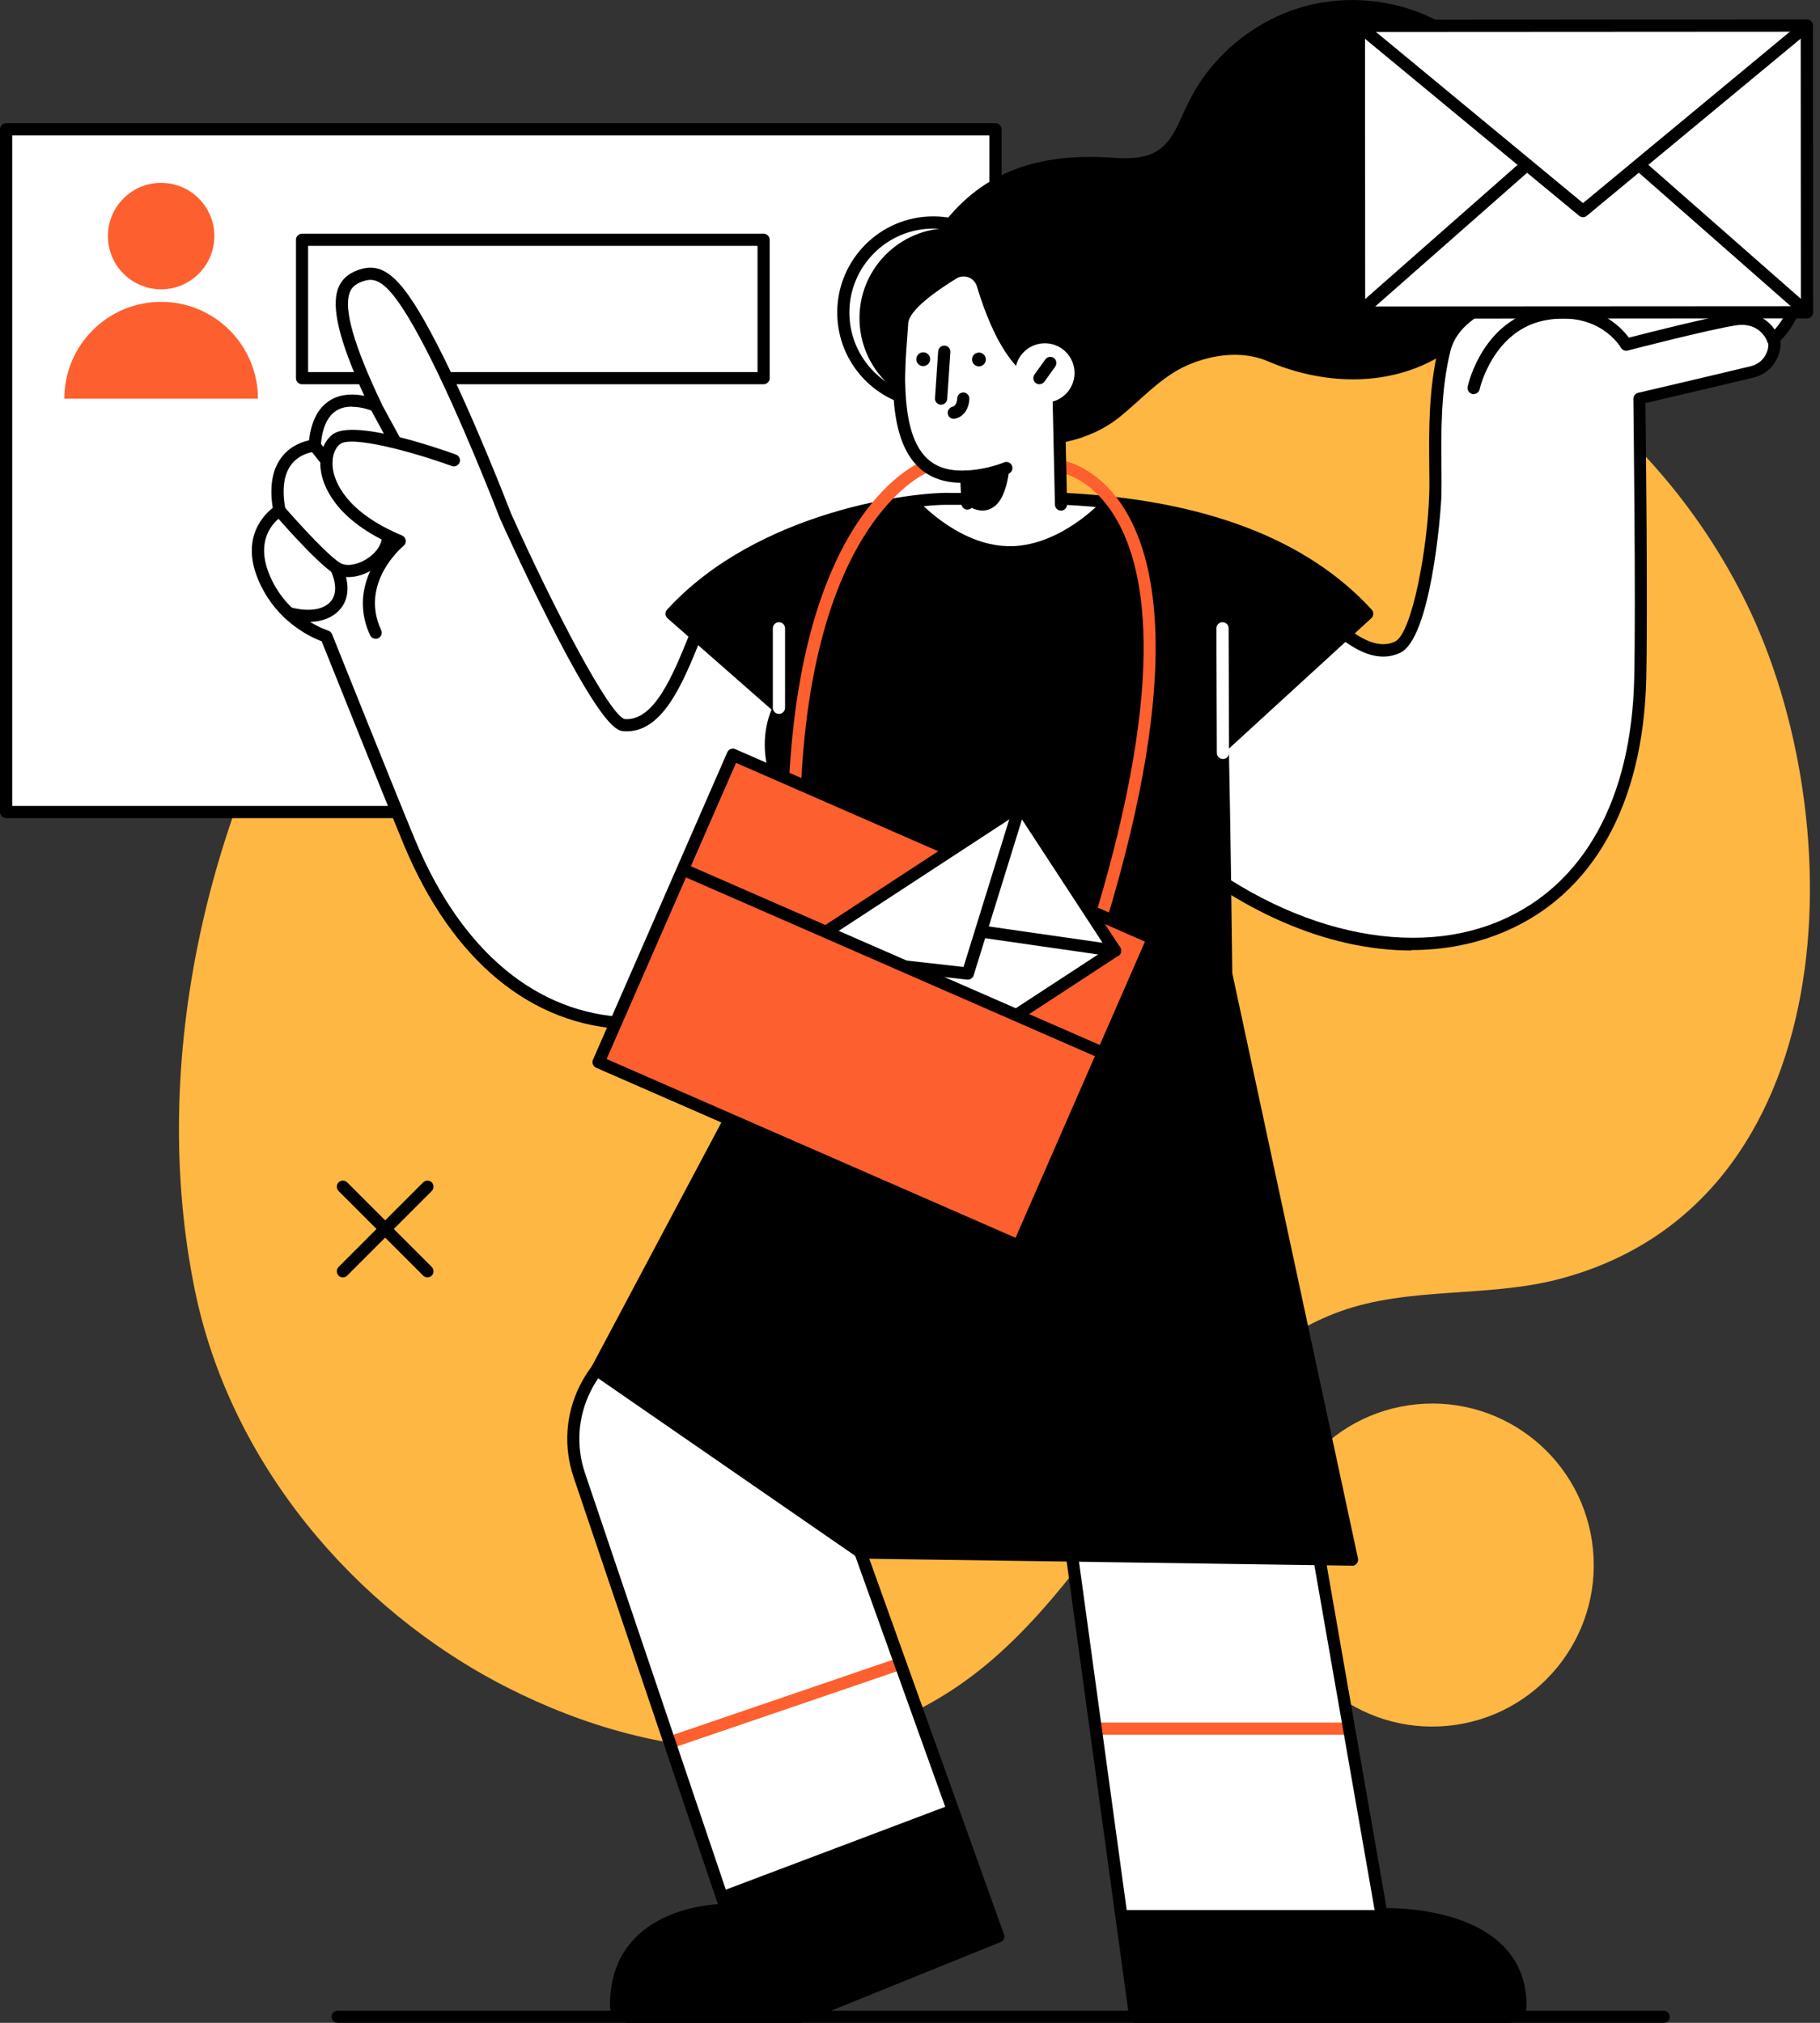
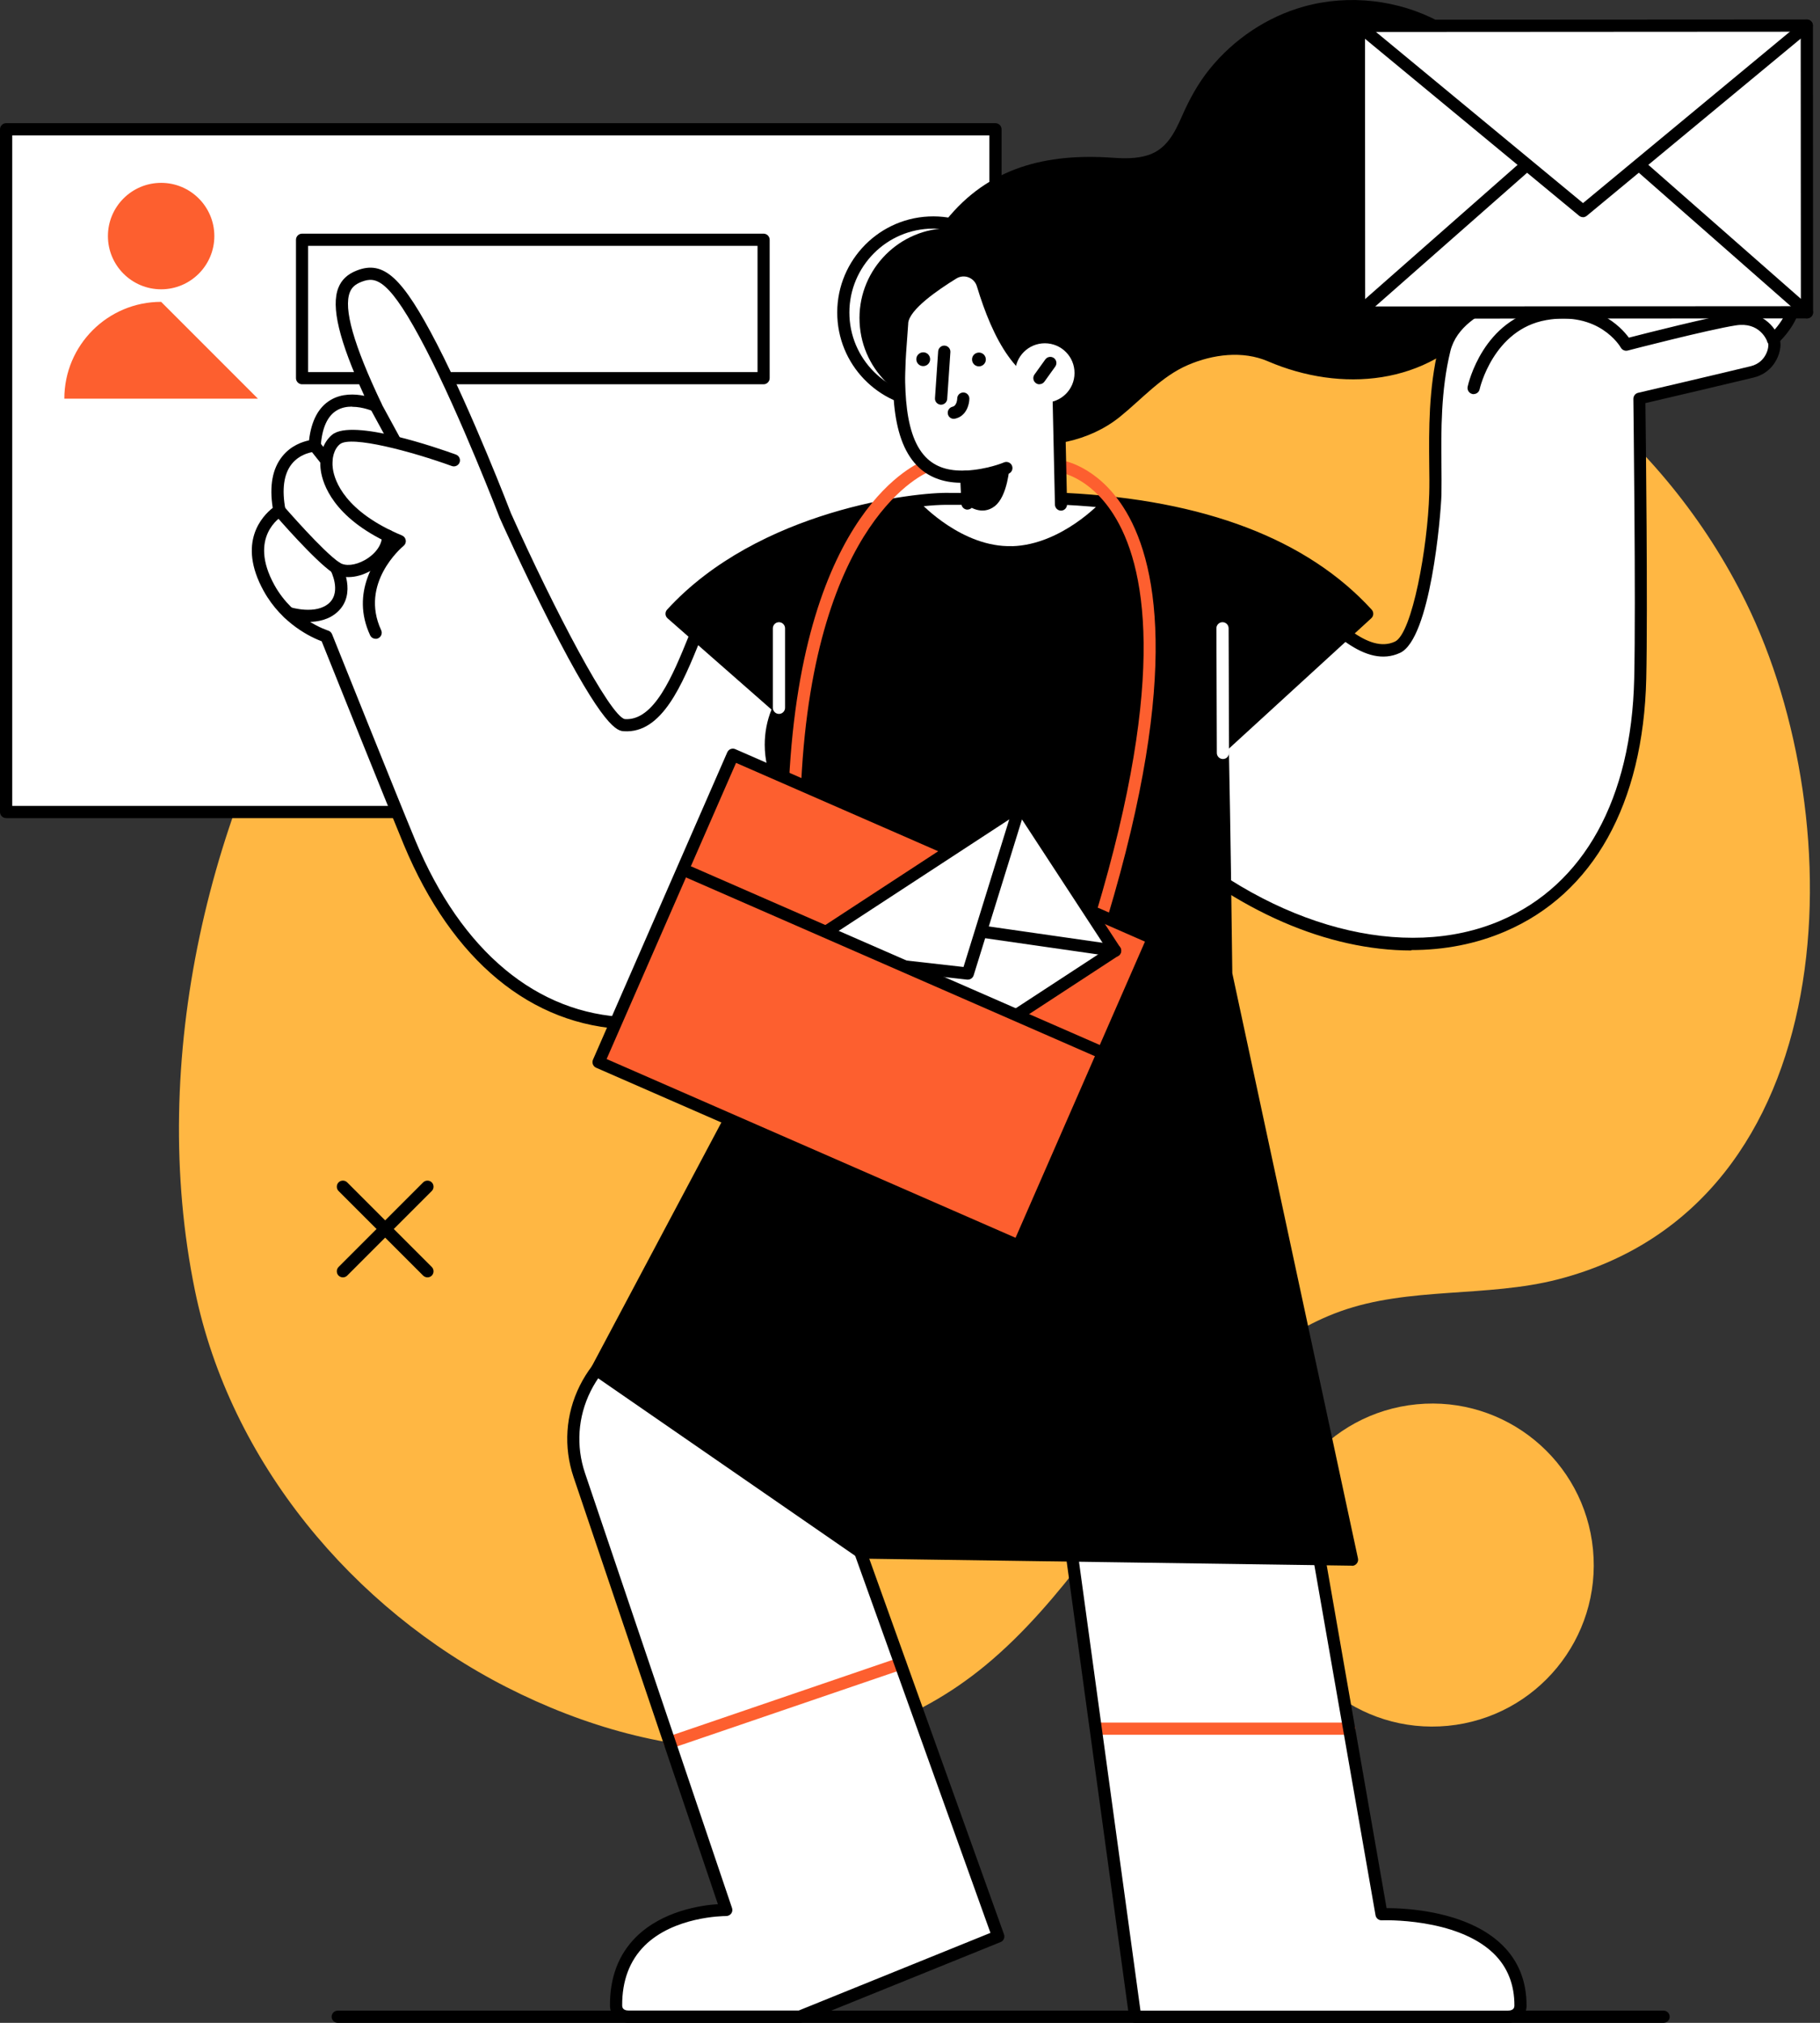
<svg xmlns="http://www.w3.org/2000/svg" width="252" height="280" viewBox="0 0 252 280" fill="none">
  <rect x="0" y="0" width="252" height="280" fill="#333333" stroke="none" />
  <g clip-path="url(#clip0_678_2919)">
    <path d="M98.195 43.844C78.329 53.065 57.178 66.849 46.196 84.051C28.855 111.203 20.457 146.811 26.991 178.631C31.844 202.285 48.826 222.673 70.151 233.538C91.604 244.473 116.972 246.57 136.41 230.549C147.264 221.607 154.608 208.784 163.747 198.219C169.666 191.373 176.883 184.655 185.547 181.527C195.092 178.087 205.877 179.628 215.711 177.091C255.698 166.735 256.648 113.647 241.751 83.379C218.932 37.01 158.048 20.607 111.505 38.238C107.23 39.859 102.748 41.724 98.195 43.844Z" fill="#FFB743" />
    <path d="M200.475 238.887C212.764 237.695 221.761 226.766 220.569 214.477C219.377 202.187 208.448 193.191 196.158 194.383C183.869 195.575 174.873 206.504 176.065 218.793C177.257 231.083 188.185 240.079 200.475 238.887Z" fill="#FFB743" />
    <path d="M137.834 17.897H0.846V112.396H137.834V17.897Z" fill="white" />
    <path d="M137.834 113.242H0.846C0.382 113.242 0 112.86 0 112.396V17.897C0 17.433 0.382 17.051 0.846 17.051H137.834C138.297 17.051 138.679 17.433 138.679 17.897V112.396C138.679 112.86 138.297 113.242 137.834 113.242ZM1.691 111.551H136.988V18.742H1.691V111.551Z" fill="black" />
    <path d="M29.678 32.678C29.678 36.743 26.376 40.045 22.311 40.045C18.245 40.045 14.943 36.743 14.943 32.678C14.943 28.612 18.245 25.31 22.311 25.31C26.376 25.31 29.678 28.612 29.678 32.678Z" fill="#FD5F2F" />
-     <path d="M35.713 55.184H8.908C8.908 47.783 14.909 41.782 22.311 41.782C29.712 41.782 35.713 47.783 35.713 55.184Z" fill="#FD5F2F" />
+     <path d="M35.713 55.184H8.908C8.908 47.783 14.909 41.782 22.311 41.782Z" fill="#FD5F2F" />
    <path d="M105.723 53.192H41.828C41.365 53.192 40.982 52.81 40.982 52.346V33.187C40.982 32.724 41.365 32.342 41.828 32.342H105.723C106.187 32.342 106.569 32.724 106.569 33.187V52.346C106.569 52.81 106.187 53.192 105.723 53.192ZM42.674 51.501H104.889V34.033H42.662V51.501H42.674Z" fill="black" />
    <path d="M199.25 2.989C193.655 -0.012 186.797 -0.834 180.542 0.904C175.434 2.328 170.824 5.433 167.499 9.545C165.877 11.549 164.684 13.75 163.653 16.09C162.634 18.407 161.51 20.677 158.916 21.488C157.363 21.974 155.695 21.951 154.062 21.835C144.957 21.187 136.872 23.133 130.976 30.511C126.273 36.396 123.898 44.632 126.956 51.814C131.462 62.378 146.625 64.486 155.047 57.71C158.093 55.254 160.827 52.092 164.476 50.528C167.939 49.034 172.075 48.512 175.55 50.007C185.685 54.362 197.709 53.366 205.03 44.412C209.107 39.419 211.088 32.909 211.285 26.457C211.563 17.098 207.764 7.564 199.238 3L199.25 2.989Z" fill="black" />
    <path d="M59.193 176.813C58.973 176.813 58.765 176.732 58.591 176.57L46.88 164.859C46.556 164.534 46.556 163.99 46.88 163.665C47.204 163.341 47.749 163.341 48.073 163.665L59.784 175.376C60.108 175.701 60.108 176.245 59.784 176.57C59.622 176.732 59.402 176.813 59.182 176.813H59.193Z" fill="black" />
    <path d="M47.482 176.813C47.262 176.813 47.054 176.732 46.88 176.57C46.556 176.245 46.556 175.701 46.88 175.376L58.591 163.665C58.915 163.341 59.46 163.341 59.784 163.665C60.108 163.99 60.108 164.534 59.784 164.859L48.073 176.57C47.911 176.732 47.691 176.813 47.471 176.813H47.482Z" fill="black" />
    <path d="M97.14 85.927C94.568 91.963 91.788 100.697 86.448 100.349C82.846 100.118 69.941 71.309 69.941 71.309C69.941 71.309 64.624 57.455 59.736 47.991C54.709 38.261 52.531 37.126 49.716 38.215C46.901 39.303 45.396 42.211 52.01 56.158C52.01 56.158 44.226 52.532 43.565 61.683C43.565 61.683 37.044 61.961 38.689 70.672C38.689 70.672 33.094 73.857 37.252 81.387C40.125 86.576 45.175 88.094 45.175 88.094C45.175 88.094 54.454 111.249 56.713 116.659C72.385 154.248 109.418 146.591 126.435 112.524L97.128 85.927H97.14Z" fill="white" />
    <path d="M87.862 142.49C87.514 142.49 87.167 142.49 86.819 142.467C73.579 142.016 62.609 132.969 55.937 116.983C53.852 111.991 45.721 91.719 44.539 88.766C43.23 88.279 39.072 86.426 36.511 81.804C32.782 75.062 36.361 71.402 37.763 70.301C37.288 67.266 37.716 64.88 39.072 63.189C40.265 61.683 41.863 61.15 42.79 60.953C43.103 58.231 44.11 56.343 45.79 55.358C47.342 54.443 49.126 54.524 50.447 54.791C46.925 47.087 45.813 42.431 46.856 39.825C47.296 38.713 48.13 37.937 49.416 37.438C53.134 36.002 55.717 38.377 60.501 47.62C65.355 57.015 70.695 70.892 70.741 71.031C76.742 84.422 84.491 99.156 86.518 99.538C90.584 99.805 93.132 93.538 95.38 88.013C95.716 87.19 96.04 86.379 96.364 85.626C96.469 85.371 96.689 85.186 96.955 85.128C97.221 85.07 97.499 85.14 97.708 85.325L127.015 111.921C127.293 112.176 127.374 112.581 127.2 112.929C118.037 131.278 103.036 142.514 87.862 142.514V142.49ZM48.732 56.285C48.026 56.285 47.284 56.412 46.636 56.806C45.338 57.571 44.585 59.239 44.412 61.741C44.377 62.169 44.029 62.505 43.601 62.529C43.589 62.529 41.632 62.656 40.38 64.243C39.292 65.633 39.002 67.741 39.523 70.521C39.593 70.88 39.419 71.228 39.106 71.413C38.909 71.529 34.311 74.309 37.994 80.981C40.658 85.788 45.385 87.271 45.431 87.283C45.674 87.352 45.871 87.538 45.975 87.781C46.068 88.013 55.277 110.995 57.513 116.346C63.907 131.683 74.344 140.371 86.889 140.799C101.368 141.321 116.439 130.293 125.416 112.732L97.465 87.376C97.291 87.793 97.117 88.21 96.943 88.65C94.476 94.708 91.684 101.554 86.402 101.218C85.51 101.16 83.669 101.044 76.104 86.148C72.456 78.977 69.212 71.749 69.189 71.68C69.12 71.494 63.814 57.71 59.007 48.397C53.864 38.458 52.045 38.238 50.041 39.014C49.184 39.35 48.709 39.778 48.443 40.45C47.539 42.709 48.964 47.736 52.798 55.798C52.949 56.123 52.891 56.505 52.636 56.76C52.381 57.015 51.999 57.084 51.686 56.934C51.663 56.934 50.296 56.308 48.767 56.308L48.732 56.285Z" fill="black" />
    <path d="M178.296 80.043C182.895 84.734 188.652 91.858 193.506 89.588C196.772 88.059 198.591 73.869 198.741 68.413C198.892 63.397 198.22 55.648 200.016 48.362C201.811 41.076 213.916 39.732 213.916 39.732C213.916 39.732 217.484 28.542 222.986 29.145C228.477 29.747 225.117 37.983 225.117 37.983C225.117 37.983 233.319 26.353 237.327 27.025C239.806 27.442 240.327 29.654 240.362 31.288C242.122 30.453 244.358 29.921 245.713 31.554C248.204 34.566 243.339 38.388 243.339 38.388C243.339 38.388 246.466 36.894 248.111 40.045C249.744 43.207 245.528 47.018 245.528 47.018C246.049 47.644 245.528 50.771 242.62 51.478C239.261 52.3 227.006 55.161 227.006 55.161C227.006 55.161 227.376 83.344 227.121 93.955C226.183 134.672 188.895 140.996 160.666 115.454L178.296 80.02V80.043Z" fill="white" />
    <path d="M195.415 131.567C183.89 131.567 171.229 126.181 160.097 116.103C159.819 115.848 159.738 115.443 159.912 115.095L177.542 79.661C177.669 79.418 177.901 79.244 178.167 79.197C178.434 79.151 178.712 79.244 178.897 79.441C179.476 80.031 180.079 80.657 180.693 81.306C184.805 85.638 189.45 90.538 193.145 88.812C195.543 87.688 197.686 75.641 197.894 68.378C197.929 67.174 197.918 65.772 197.894 64.289C197.848 59.598 197.802 53.76 199.18 48.142C200.895 41.203 210.799 39.303 213.266 38.944C214.077 36.651 217.61 27.697 223.054 28.287C224.525 28.449 225.602 29.098 226.263 30.198C226.935 31.334 227.027 32.805 226.9 34.172C229.796 30.569 234.383 25.646 237.453 26.156C239.457 26.492 240.719 27.859 241.078 30.036C243.916 29.04 245.503 29.967 246.349 30.986C247.044 31.832 247.345 32.805 247.229 33.859C247.09 35.11 246.384 36.28 245.654 37.195C246.801 37.369 248.005 38.029 248.839 39.628C250.426 42.697 247.6 46.057 246.488 47.203C246.592 47.794 246.488 48.489 246.291 49.045C246.036 49.821 245.179 51.686 242.793 52.265C239.92 52.96 230.433 55.196 227.827 55.798C227.884 60.166 228.162 84.352 227.942 93.943C227.537 111.261 220.622 123.679 208.447 128.914C204.393 130.664 199.979 131.509 195.404 131.509L195.415 131.567ZM161.707 115.28C176.453 128.382 194.489 133.142 207.798 127.42C219.336 122.462 225.892 110.577 226.274 93.966C226.518 83.495 226.159 55.486 226.159 55.208C226.159 54.814 226.425 54.466 226.807 54.374C226.935 54.35 239.097 51.501 242.41 50.69C243.592 50.4 244.194 49.648 244.495 49.068C244.866 48.362 244.878 47.725 244.831 47.539C244.588 47.192 244.634 46.717 244.959 46.427C244.994 46.392 248.677 43.01 247.357 40.473C246.14 38.133 243.951 39.072 243.696 39.188C243.302 39.361 242.839 39.234 242.619 38.863C242.399 38.492 242.48 38.029 242.816 37.763C243.522 37.207 245.387 35.4 245.573 33.743C245.642 33.141 245.468 32.608 245.075 32.121C244.252 31.125 242.781 31.102 240.731 32.075C240.476 32.191 240.163 32.179 239.92 32.029C239.677 31.878 239.526 31.612 239.514 31.334C239.468 29.295 238.692 28.137 237.186 27.882C234.638 27.465 228.857 34.172 225.799 38.492C225.556 38.84 225.081 38.956 224.699 38.747C224.317 38.539 224.155 38.087 224.317 37.693C224.815 36.465 225.88 32.898 224.815 31.114C224.433 30.477 223.795 30.117 222.869 30.013C218.93 29.585 215.641 37.091 214.702 40.022C214.598 40.334 214.32 40.566 213.996 40.601C213.88 40.612 202.458 41.968 200.825 48.593C199.493 54.003 199.539 59.725 199.586 64.312C199.597 65.807 199.609 67.22 199.586 68.459C199.493 71.494 198.057 88.406 193.863 90.364C189.068 92.6 183.971 87.225 179.465 82.487C179.14 82.151 178.828 81.815 178.515 81.491L161.695 115.269L161.707 115.28Z" fill="black" />
    <path d="M204.047 54.559C203.989 54.559 203.931 54.559 203.861 54.536C203.41 54.432 203.12 53.991 203.213 53.528C203.294 53.146 205.332 44.134 213.812 42.651C220.866 41.412 224.434 45.257 225.534 46.74C227.909 46.126 236.724 43.891 240.095 43.369C243.894 42.778 245.829 45.327 246.315 46.763C246.466 47.203 246.234 47.69 245.794 47.84C245.354 47.991 244.879 47.759 244.717 47.319C244.613 47.03 243.616 44.528 240.35 45.037C236.608 45.616 225.488 48.489 225.372 48.524C225.001 48.617 224.619 48.454 224.422 48.118C224.306 47.91 221.387 43.033 214.101 44.307C206.757 45.593 204.881 53.806 204.869 53.887C204.788 54.281 204.429 54.547 204.047 54.547V54.559Z" fill="black" />
    <path d="M144.322 185.338L157.18 279.154H208.785C209.851 279.154 210.523 278.54 210.534 277.637C210.604 264.142 191.294 264.976 191.294 264.976L177.011 183.242L144.334 185.338H144.322Z" fill="white" />
    <path d="M186.799 240.129H152.014C151.55 240.129 151.168 239.747 151.168 239.283C151.168 238.82 151.55 238.438 152.014 238.438H186.799C187.263 238.438 187.645 238.82 187.645 239.283C187.645 239.747 187.263 240.129 186.799 240.129Z" fill="#FD5F2F" />
    <path d="M208.796 280H157.179C156.762 280 156.403 279.687 156.345 279.27L143.487 185.454C143.453 185.223 143.522 184.991 143.673 184.806C143.823 184.62 144.043 184.516 144.275 184.493L176.952 182.396C177.381 182.373 177.763 182.674 177.833 183.091L191.988 264.119C194.56 264.119 203.074 264.478 207.939 269.169C210.232 271.37 211.379 274.231 211.368 277.637C211.368 279.027 210.302 280 208.784 280H208.796ZM157.921 278.309H208.796C209.132 278.309 209.688 278.216 209.688 277.625C209.699 274.695 208.726 272.251 206.78 270.374C201.637 265.428 191.432 265.798 191.328 265.81C190.922 265.833 190.529 265.532 190.459 265.115L176.304 184.122L145.283 186.114L157.909 278.297L157.921 278.309Z" fill="black" />
-     <path d="M157.179 279.154H208.785C209.85 279.154 210.522 278.54 210.534 277.637C210.603 264.142 191.293 264.976 191.293 264.976L191.201 264.385H155.152L157.179 279.154Z" fill="black" />
    <path d="M87.052 279.143C85.987 279.143 85.315 278.529 85.303 277.625C85.234 264.13 100.559 264.374 100.559 264.374L80.206 204.185C77.426 195.961 81.863 187.041 90.11 184.307L106.246 178.956L138.206 268.034L110.752 279.143H87.041H87.052Z" fill="white" />
    <path d="M92.728 242.04C92.38 242.04 92.045 241.82 91.929 241.473C91.778 241.033 92.01 240.546 92.45 240.396L124.398 229.484C124.838 229.333 125.324 229.565 125.475 230.005C125.626 230.445 125.394 230.932 124.954 231.082L93.006 241.994C92.913 242.029 92.821 242.04 92.728 242.04Z" fill="#FD5F2F" />
-     <path d="M85.303 277.625C85.233 264.13 100.558 264.374 100.558 264.374L99.991 261.756L131.66 249.801L138.205 268.034L110.752 279.143H87.04C86.913 279.143 86.785 279.143 86.658 279.12C86.415 279.085 86.206 279.015 86.021 278.911C85.557 278.656 85.291 278.205 85.291 277.637L85.303 277.625Z" fill="black" />
    <path d="M87.04 279.988C85.523 279.988 84.469 279.015 84.457 277.625C84.434 273.698 85.662 270.501 88.083 268.104C91.731 264.501 97.048 263.725 99.4 263.574L79.418 204.463C78.005 200.27 78.306 195.775 80.275 191.814C82.244 187.852 85.65 184.898 89.855 183.508L105.991 178.157C106.431 178.018 106.894 178.238 107.057 178.678L139.016 267.756C139.166 268.185 138.958 268.66 138.541 268.822L111.088 279.93C110.983 279.977 110.879 279.988 110.775 279.988H87.063H87.04ZM100.523 265.219C100.06 265.219 93.318 265.3 89.264 269.308C87.179 271.382 86.125 274.173 86.148 277.614C86.148 278.205 86.704 278.297 87.04 278.297H110.59L137.139 267.548L105.724 180.01L90.376 185.107C86.6 186.358 83.553 189.01 81.781 192.567C80.009 196.123 79.731 200.154 81.005 203.919L101.357 264.107C101.45 264.362 101.404 264.652 101.242 264.872C101.079 265.092 100.813 265.219 100.547 265.219H100.523Z" fill="black" />
    <path d="M169.805 134.799C169.701 126.366 169.539 114.296 169.319 103.245L189.312 84.943C177.624 72.143 158.72 69.606 147.565 69.039H131.533C125.324 68.876 104.682 72.143 92.994 84.943L107.845 97.975C107.138 99.527 106.733 101.253 106.733 103.071C106.733 107.23 108.806 110.902 111.968 113.114L111.76 134.799L82.627 189.624L119.231 214.9L187.216 215.873L169.794 134.799H169.805Z" fill="black" />
    <path d="M140.138 75.606C147.019 75.398 152.498 69.432 152.521 69.398C150.749 69.224 149.081 69.108 147.563 69.027H131.532C130.558 69.015 129.215 69.073 127.616 69.235L127.535 69.699C127.535 69.699 133.234 75.803 140.127 75.595L140.138 75.606Z" fill="white" />
    <path d="M230.341 280H46.764C46.3 280 45.918 279.618 45.918 279.154C45.918 278.691 46.3 278.309 46.764 278.309H230.341C230.805 278.309 231.187 278.691 231.187 279.154C231.187 279.618 230.805 280 230.341 280Z" fill="black" />
    <path d="M52.01 88.418C51.686 88.418 51.385 88.233 51.246 87.931C48.501 82.012 52.057 77.135 53.864 75.178C46.161 71.599 44.689 67.011 44.423 65.147C44.122 63.085 44.713 61.231 45.987 60.177C48.802 57.883 60.767 62.065 63.131 62.922C63.571 63.085 63.791 63.571 63.64 64C63.478 64.44 62.992 64.66 62.563 64.509C57.038 62.505 48.581 60.235 47.064 61.486C46.253 62.146 45.883 63.455 46.091 64.903C46.334 66.571 47.759 70.823 55.671 74.124C55.949 74.24 56.134 74.483 56.18 74.784C56.227 75.074 56.111 75.375 55.879 75.56C55.624 75.769 49.763 80.738 52.775 87.225C52.972 87.653 52.786 88.152 52.369 88.349C52.254 88.406 52.138 88.43 52.01 88.43V88.418Z" fill="black" />
    <path d="M48.224 79.881C47.413 79.881 46.66 79.672 46.046 79.267C43.567 77.599 38.262 71.483 38.041 71.216C37.74 70.857 37.775 70.324 38.134 70.023C38.482 69.722 39.014 69.757 39.327 70.116C39.385 70.174 44.702 76.325 46.996 77.865C47.806 78.41 49.173 78.271 50.505 77.529C51.988 76.695 52.926 75.386 52.88 74.205C52.857 73.742 53.228 73.348 53.691 73.325C54.154 73.301 54.548 73.672 54.571 74.135C54.664 76.348 52.961 78.097 51.34 79.001C50.297 79.58 49.231 79.881 48.247 79.881H48.224Z" fill="black" />
    <path d="M42.662 86.101C41.087 86.101 39.789 85.684 39.685 85.661C39.245 85.522 39.002 85.036 39.141 84.595C39.28 84.155 39.766 83.912 40.206 84.051C40.206 84.051 43.786 85.175 45.616 83.437C47.284 81.838 45.79 78.989 45.778 78.966C45.558 78.56 45.709 78.039 46.126 77.819C46.531 77.599 47.041 77.749 47.272 78.155C47.365 78.317 49.404 82.174 46.786 84.653C45.604 85.777 44.029 86.09 42.662 86.09V86.101Z" fill="black" />
    <path d="M54.675 61.903C54.373 61.903 54.084 61.741 53.933 61.463L51.258 56.551C51.037 56.146 51.188 55.625 51.593 55.405C51.999 55.184 52.52 55.335 52.74 55.74L55.416 60.652C55.636 61.057 55.486 61.579 55.08 61.799C54.953 61.868 54.814 61.903 54.675 61.903Z" fill="black" />
    <path d="M45.176 64.567C44.922 64.567 44.678 64.463 44.516 64.243L42.895 62.204C42.605 61.834 42.663 61.312 43.033 61.023C43.404 60.733 43.925 60.791 44.215 61.162L45.837 63.2C46.126 63.571 46.068 64.092 45.698 64.382C45.547 64.509 45.362 64.567 45.176 64.567Z" fill="black" />
    <path d="M187.215 216.719H187.203L119.219 215.745C119.057 215.745 118.895 215.688 118.756 215.595L82.151 190.319C81.804 190.076 81.688 189.601 81.885 189.231L110.925 134.59L111.122 113.555C107.832 111.087 105.886 107.207 105.886 103.083C105.886 101.403 106.199 99.758 106.824 98.218L92.438 85.592C92.264 85.441 92.159 85.233 92.148 85.001C92.136 84.769 92.217 84.549 92.368 84.387C105.029 70.533 126.841 68.066 131.555 68.228H147.552C166.77 69.189 181.006 74.633 189.925 84.387C190.238 84.734 190.215 85.267 189.868 85.58L170.152 103.627C170.372 114.585 170.534 126.551 170.627 134.718L188.026 215.711C188.084 215.966 188.026 216.22 187.852 216.429C187.69 216.626 187.447 216.742 187.203 216.742L187.215 216.719ZM119.508 214.054L186.172 215.004L168.982 134.973C168.982 134.973 168.959 134.857 168.959 134.811C168.855 126.551 168.693 114.365 168.473 103.268C168.473 103.025 168.565 102.793 168.751 102.631L188.118 84.897C179.477 75.873 165.831 70.823 147.529 69.884H131.544C125.474 69.722 105.678 72.977 94.221 84.885L108.411 97.337C108.689 97.581 108.782 97.986 108.62 98.322C107.936 99.816 107.589 101.415 107.589 103.071C107.589 106.79 109.408 110.288 112.466 112.419C112.697 112.582 112.825 112.836 112.825 113.114L112.616 134.799C112.616 134.938 112.581 135.065 112.512 135.193L83.727 189.346L119.497 214.054H119.508Z" fill="black" />
    <path d="M107.855 98.82C107.392 98.82 107.01 98.438 107.01 97.975V86.97C107.01 86.507 107.392 86.124 107.855 86.124C108.319 86.124 108.701 86.507 108.701 86.97V97.975C108.701 98.438 108.319 98.82 107.855 98.82Z" fill="white" />
    <path d="M169.329 105.064C168.866 105.064 168.484 104.693 168.484 104.218L168.426 86.97C168.426 86.507 168.796 86.124 169.271 86.124C169.735 86.124 170.117 86.495 170.117 86.97L170.175 104.218C170.175 104.681 169.804 105.064 169.329 105.064Z" fill="white" />
    <path d="M159.632 129.9L101.467 104.477L82.872 147.018L141.037 172.441L159.632 129.9Z" fill="#FD5F2F" />
    <path d="M152.534 127.64C152.453 127.64 152.372 127.64 152.291 127.606C151.839 127.467 151.596 127.003 151.723 126.551C161.732 93.272 158.569 78.062 154.144 71.158C150.855 66.015 146.858 65.401 146.685 65.378C146.221 65.309 145.897 64.892 145.966 64.428C146.024 63.965 146.453 63.641 146.905 63.699C147.102 63.722 151.77 64.394 155.511 70.162C160.168 77.344 163.562 93.04 153.334 127.038C153.229 127.409 152.893 127.64 152.523 127.64H152.534Z" fill="#FD5F2F" />
    <path d="M110.091 109.095C110.091 109.095 110.068 109.095 110.044 109.095C109.581 109.072 109.222 108.678 109.245 108.214C111.133 70.301 127.281 64.011 127.964 63.756C128.405 63.594 128.891 63.826 129.042 64.266C129.204 64.706 128.972 65.181 128.544 65.343C128.381 65.401 112.755 71.645 110.936 108.296C110.913 108.747 110.543 109.095 110.091 109.095Z" fill="#FD5F2F" />
    <path d="M141.229 111.445L109.742 132.018L122.908 152.169L154.395 131.595L141.229 111.445Z" fill="white" />
    <path d="M122.903 153.008C122.903 153.008 122.787 153.009 122.73 152.985C122.509 152.939 122.324 152.812 122.197 152.626L109.026 132.482C108.899 132.297 108.864 132.065 108.91 131.845C108.957 131.625 109.084 131.44 109.269 131.312L140.754 110.74C141.148 110.485 141.669 110.589 141.924 110.983L155.094 131.127C155.222 131.312 155.256 131.544 155.21 131.764C155.164 131.984 155.036 132.17 154.851 132.297L123.367 152.869C123.228 152.962 123.065 153.008 122.903 153.008ZM110.903 132.262L123.147 150.993L153.218 131.347L140.974 112.616L110.903 132.262Z" fill="black" />
    <path d="M134.001 135.598C134.001 135.598 133.943 135.598 133.908 135.598L109.652 132.865C109.189 132.807 108.853 132.39 108.911 131.926C108.969 131.463 109.374 131.127 109.849 131.185L133.41 133.849L140.43 111.203C140.569 110.763 141.044 110.508 141.484 110.647C141.924 110.786 142.179 111.261 142.04 111.701L134.812 135.008C134.696 135.367 134.372 135.598 134.001 135.598Z" fill="black" />
    <path d="M154.399 132.436C154.399 132.436 154.317 132.436 154.283 132.436L135.899 129.795C135.436 129.725 135.112 129.297 135.181 128.845C135.251 128.393 135.679 128.057 136.143 128.127L154.526 130.768C154.989 130.837 155.314 131.266 155.244 131.718C155.186 132.135 154.827 132.447 154.41 132.447L154.399 132.436Z" fill="black" />
    <path d="M122.903 153.008C122.834 153.008 122.753 153.009 122.671 152.974C122.22 152.846 121.953 152.383 122.081 151.931L127.027 134.116C127.154 133.664 127.618 133.409 128.069 133.525C128.521 133.652 128.788 134.116 128.66 134.567L123.714 152.383C123.61 152.754 123.274 152.997 122.903 152.997V153.008Z" fill="black" />
    <path d="M152.704 145.752L94.539 120.329L82.876 147.012L141.041 172.436L152.704 145.752Z" fill="#FD5F2F" />
    <path d="M152.522 146.522C152.406 146.522 152.29 146.498 152.186 146.452L95.113 121.513C94.685 121.327 94.488 120.829 94.673 120.401C94.859 119.972 95.357 119.775 95.785 119.96L152.858 144.9C153.286 145.085 153.483 145.583 153.298 146.012C153.159 146.325 152.846 146.522 152.522 146.522Z" fill="black" />
    <path d="M141.054 173.291C140.938 173.291 140.822 173.268 140.718 173.222L82.545 147.796C82.117 147.61 81.919 147.112 82.105 146.684L100.697 104.137C100.789 103.929 100.951 103.766 101.16 103.685C101.368 103.604 101.6 103.604 101.809 103.697L130.976 116.45C131.405 116.636 131.602 117.134 131.416 117.563C131.231 117.991 130.733 118.188 130.304 118.003L101.913 105.597L83.993 146.591L140.614 171.334L158.534 130.339L151.445 127.235C151.016 127.05 150.819 126.551 151.004 126.123C151.19 125.694 151.688 125.497 152.116 125.683L159.982 129.123C160.41 129.308 160.607 129.806 160.422 130.235L141.83 172.782C141.738 172.99 141.575 173.152 141.367 173.234C141.263 173.268 141.158 173.291 141.054 173.291Z" fill="black" />
    <path d="M119.022 44.655C119.358 51.524 125.208 56.818 132.077 56.482C138.946 56.146 144.251 50.296 143.904 43.427C143.568 36.558 137.718 31.253 130.849 31.6C123.98 31.936 118.674 37.786 119.022 44.655Z" fill="black" />
    <path d="M129.215 56.563C122.172 56.563 116.288 51.026 115.94 43.914C115.581 36.581 121.245 30.326 128.566 29.967C135.899 29.608 142.154 35.272 142.513 42.593C142.872 49.925 137.208 56.181 129.887 56.54C129.667 56.54 129.447 56.551 129.226 56.551L129.215 56.563ZM117.62 43.833C117.932 50.227 123.4 55.173 129.794 54.86C136.188 54.547 141.134 49.08 140.822 42.686C140.509 36.292 135.053 31.357 128.647 31.658C122.253 31.971 117.307 37.438 117.62 43.833Z" fill="black" />
    <path d="M146.916 69.849L146.464 53.725C140.869 53.343 137.475 46.96 135.263 39.639C134.903 38.435 133.502 37.89 132.425 38.55C129.853 40.126 125.915 42.848 125.752 44.724C125.752 44.759 125.752 44.794 125.752 44.817C124.976 55.277 123.864 66.455 133.78 65.969L133.965 69.699C133.965 69.699 138.83 71.877 140.568 71.877C142.236 71.877 146.916 69.838 146.916 69.838V69.849Z" fill="white" />
    <path d="M130.305 56.019C130.305 56.019 130.27 56.019 130.247 56.019C129.784 55.984 129.425 55.59 129.459 55.115L129.9 48.628C129.934 48.165 130.34 47.806 130.803 47.84C131.266 47.875 131.625 48.269 131.591 48.744L131.151 55.231C131.116 55.671 130.745 56.019 130.305 56.019Z" fill="black" />
    <path d="M133.976 69.954C133.976 69.954 135.911 71.483 137.729 70.07C139.548 68.656 139.78 64.532 139.78 64.532L133.779 65.957L133.976 69.942V69.954Z" fill="black" />
    <path d="M133.78 66.814C133.328 66.814 132.958 66.467 132.935 66.015C132.911 65.552 133.271 65.158 133.734 65.135C136.711 64.984 138.981 64.023 139.004 64.011C139.433 63.826 139.931 64.023 140.117 64.451C140.302 64.88 140.105 65.378 139.676 65.563C139.572 65.61 137.105 66.664 133.815 66.826C133.803 66.826 133.792 66.826 133.769 66.826L133.78 66.814Z" fill="black" />
    <path d="M132.064 57.976C131.67 57.976 131.323 57.71 131.242 57.304C131.149 56.853 131.439 56.401 131.891 56.297C132.516 56.157 132.539 55.173 132.539 55.161C132.539 54.698 132.921 54.327 133.385 54.327C133.848 54.327 134.219 54.71 134.219 55.173C134.219 55.984 133.802 57.617 132.238 57.953C132.18 57.965 132.122 57.976 132.064 57.976Z" fill="black" />
    <path d="M133.965 70.544C133.514 70.544 133.143 70.197 133.12 69.745L132.981 66.826C130.49 66.791 128.475 65.992 126.98 64.463C123.135 60.525 123.378 52.567 123.957 44.748C123.992 44.284 124.397 43.925 124.861 43.972C125.324 44.006 125.671 44.412 125.637 44.875C125.115 51.976 124.837 59.853 128.185 63.282C129.506 64.637 131.324 65.239 133.734 65.123C134.197 65.112 134.591 65.459 134.614 65.923L134.799 69.653C134.822 70.116 134.463 70.51 134 70.533C133.988 70.533 133.977 70.533 133.954 70.533L133.965 70.544Z" fill="black" />
    <path d="M146.915 70.683C146.451 70.683 146.081 70.313 146.069 69.861L145.617 49.451C145.617 48.987 145.976 48.593 146.44 48.582C146.915 48.582 147.297 48.941 147.297 49.404L147.749 69.815C147.749 70.278 147.389 70.672 146.926 70.683H146.903H146.915Z" fill="black" />
    <path d="M136.501 49.763C136.501 50.285 136.073 50.713 135.54 50.713C135.007 50.713 134.59 50.285 134.59 49.752C134.59 49.219 135.018 48.802 135.551 48.802C136.073 48.802 136.501 49.23 136.501 49.763Z" fill="black" />
    <path d="M128.786 49.729C128.786 50.25 128.358 50.678 127.825 50.678C127.292 50.678 126.875 50.25 126.875 49.717C126.875 49.196 127.304 48.767 127.836 48.767C128.369 48.767 128.786 49.196 128.786 49.729Z" fill="black" />
    <path d="M148.779 51.64C148.779 53.91 146.926 55.741 144.655 55.729C142.385 55.717 140.555 53.876 140.566 51.605C140.566 49.335 142.42 47.505 144.69 47.516C146.961 47.528 148.791 49.37 148.779 51.64Z" fill="white" />
    <path d="M143.925 53.192C143.751 53.192 143.578 53.146 143.427 53.03C143.045 52.752 142.964 52.231 143.23 51.849L144.736 49.752C145.014 49.37 145.535 49.288 145.918 49.555C146.3 49.833 146.381 50.354 146.114 50.736L144.609 52.833C144.446 53.065 144.18 53.181 143.925 53.181V53.192Z" fill="black" />
    <path d="M250.185 3.556H188.166V43.242H250.185V3.556Z" fill="white" />
    <path d="M188.177 44.111C187.957 44.111 187.737 44.018 187.575 43.867C187.413 43.705 187.332 43.497 187.332 43.265L187.309 3.579C187.309 3.116 187.691 2.734 188.154 2.734L250.173 2.699C250.393 2.699 250.613 2.792 250.775 2.942C250.938 3.104 251.019 3.313 251.019 3.545L251.042 43.23C251.042 43.694 250.66 44.076 250.196 44.076L188.177 44.111ZM189 4.425L189.023 42.419L249.351 42.385L249.327 4.39L189 4.425Z" fill="black" />
    <path d="M219.175 30.059C218.99 30.059 218.793 29.99 218.642 29.863L187.621 4.228C187.262 3.927 187.216 3.394 187.506 3.035C187.807 2.676 188.34 2.629 188.699 2.919L219.187 28.113L249.629 2.896C249.988 2.595 250.521 2.653 250.822 3.012C251.123 3.371 251.065 3.904 250.706 4.205L219.708 29.874C219.546 30.002 219.361 30.071 219.164 30.071L219.175 30.059Z" fill="black" />
    <path d="M250.196 44.076C249.999 44.076 249.802 44.006 249.64 43.867L226.624 23.654C226.276 23.341 226.241 22.808 226.543 22.461C226.855 22.113 227.388 22.078 227.736 22.38L250.752 42.593C251.1 42.906 251.135 43.439 250.833 43.786C250.671 43.971 250.428 44.076 250.196 44.076Z" fill="black" />
    <path d="M188.177 44.111C187.945 44.111 187.713 44.018 187.539 43.821C187.227 43.473 187.261 42.941 187.621 42.628L210.51 22.484C210.857 22.171 211.39 22.206 211.703 22.565C212.016 22.912 211.981 23.445 211.622 23.758L188.733 43.902C188.57 44.041 188.373 44.111 188.177 44.111Z" fill="black" />
  </g>
  <defs>
    <clipPath id="clip0_678_2919">
      <rect width="251.041" height="280" fill="white" />
    </clipPath>
  </defs>
</svg>